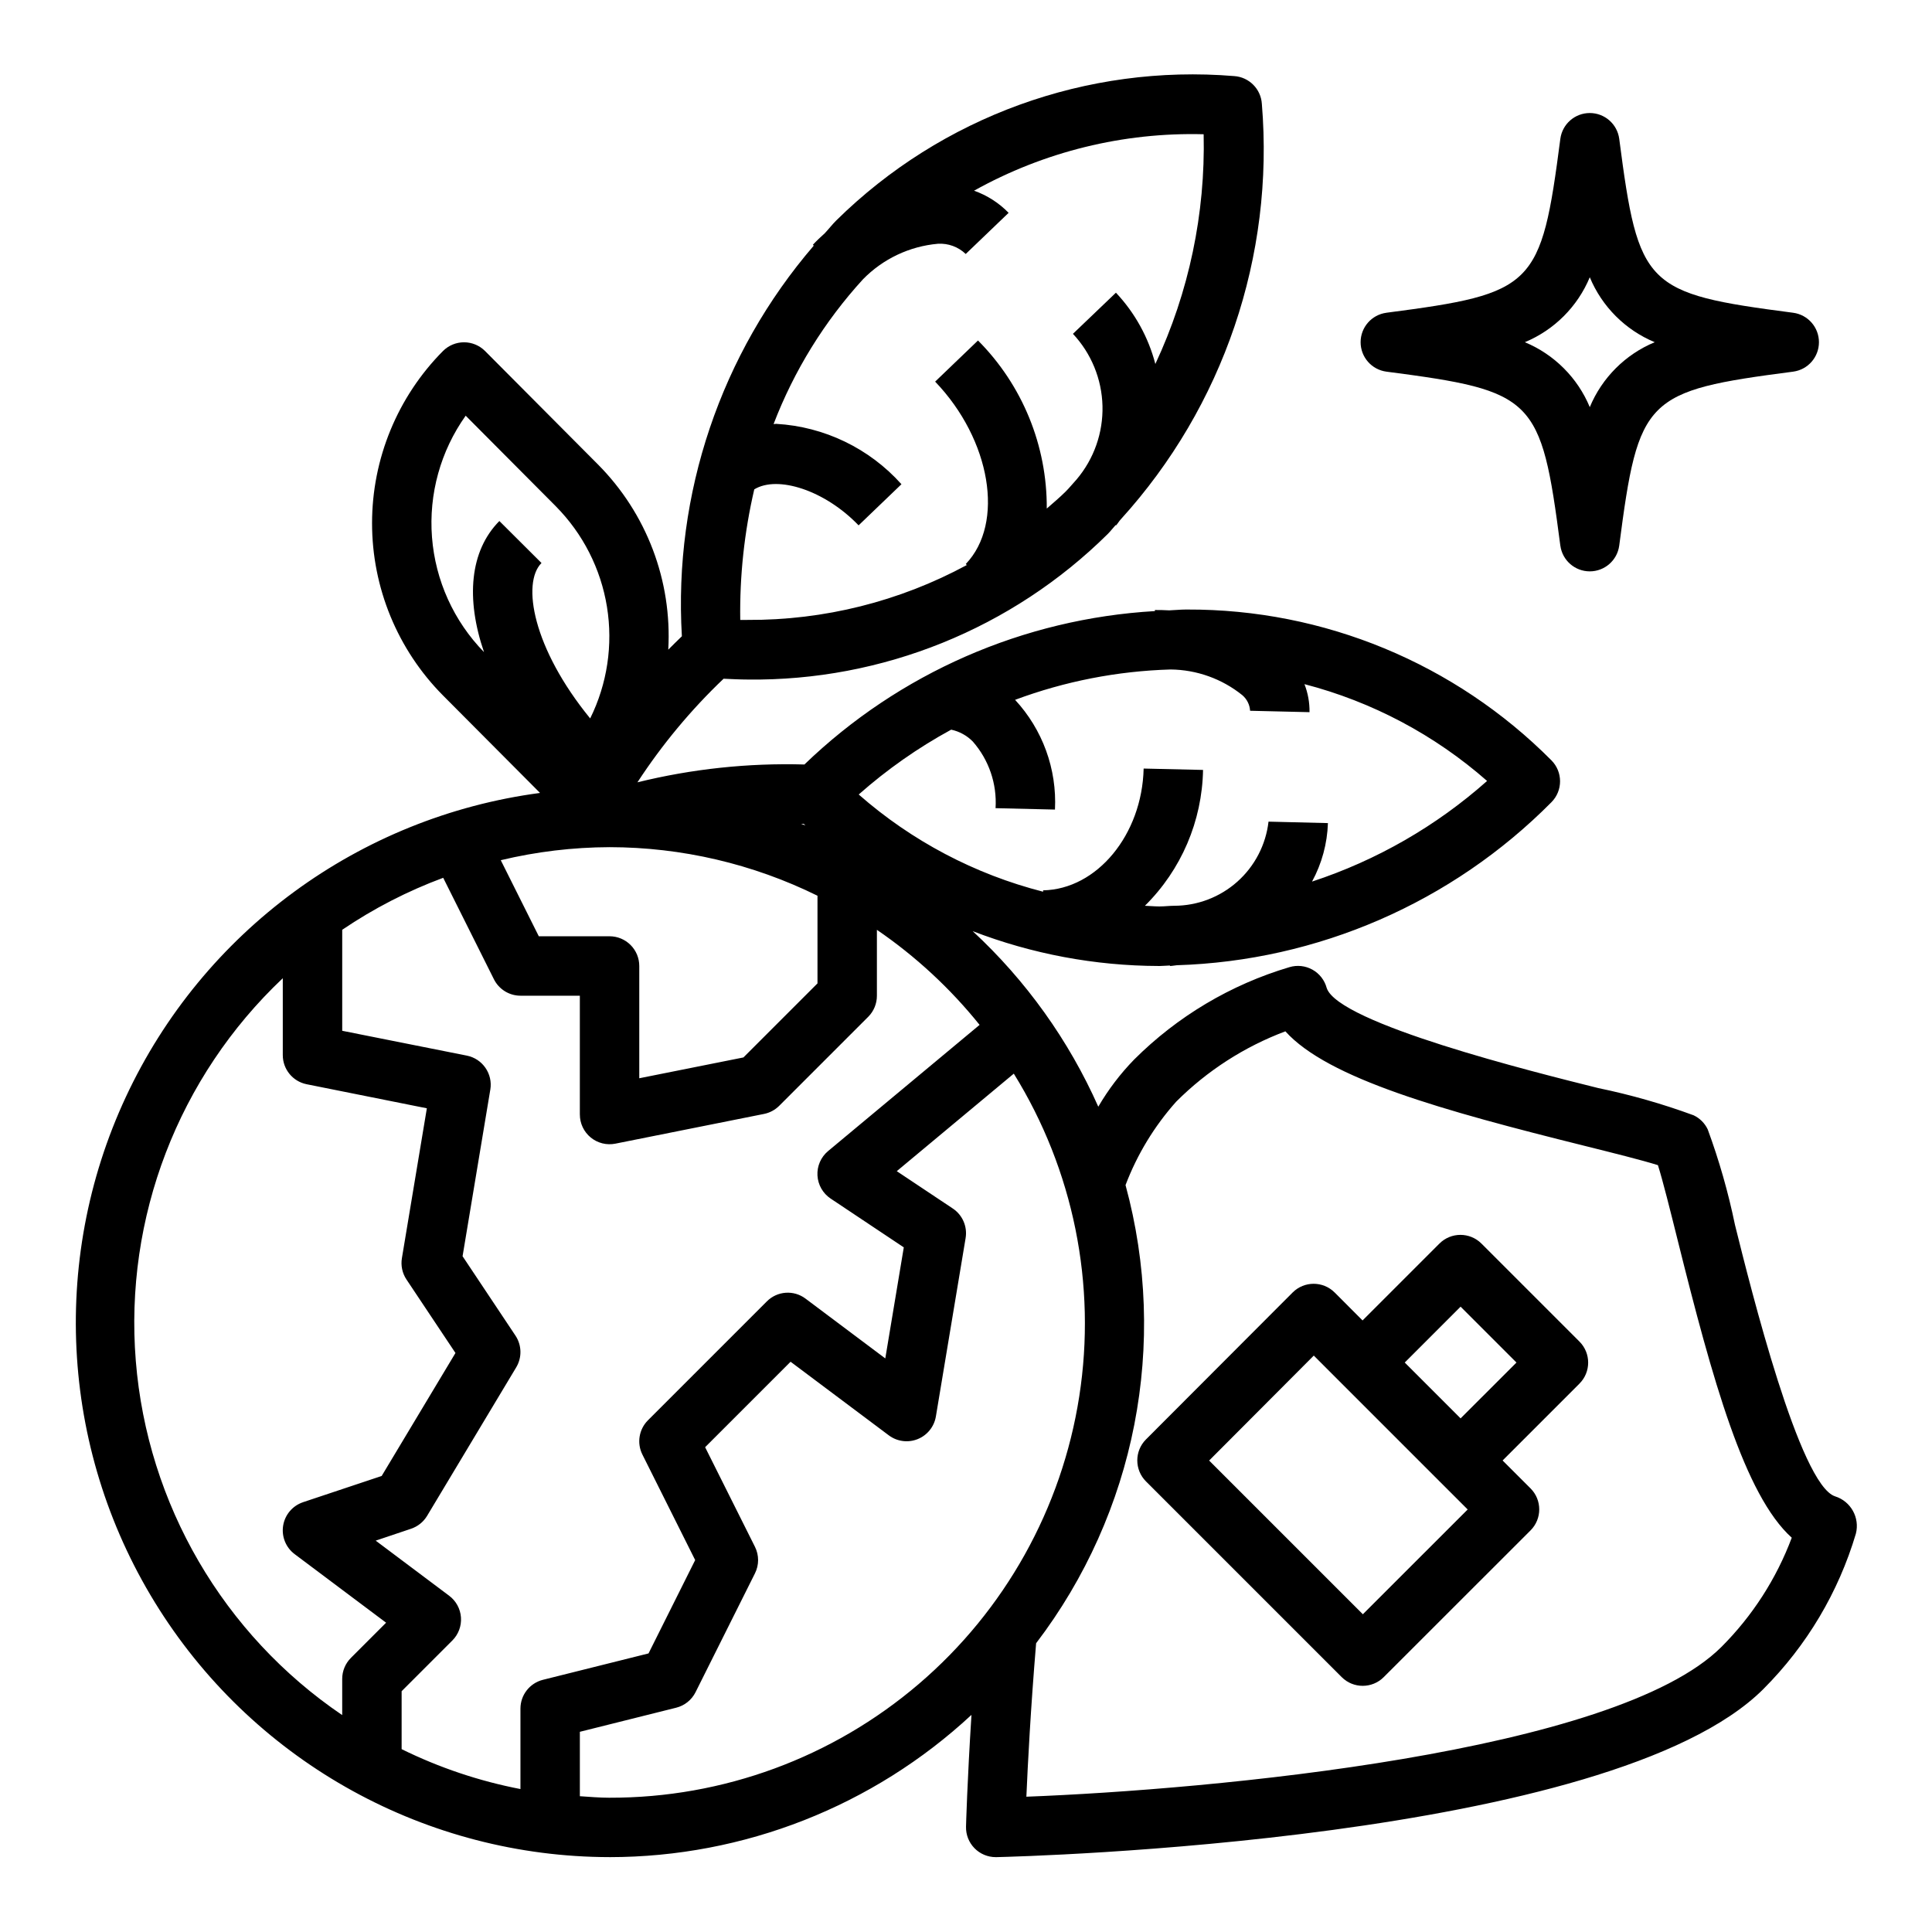
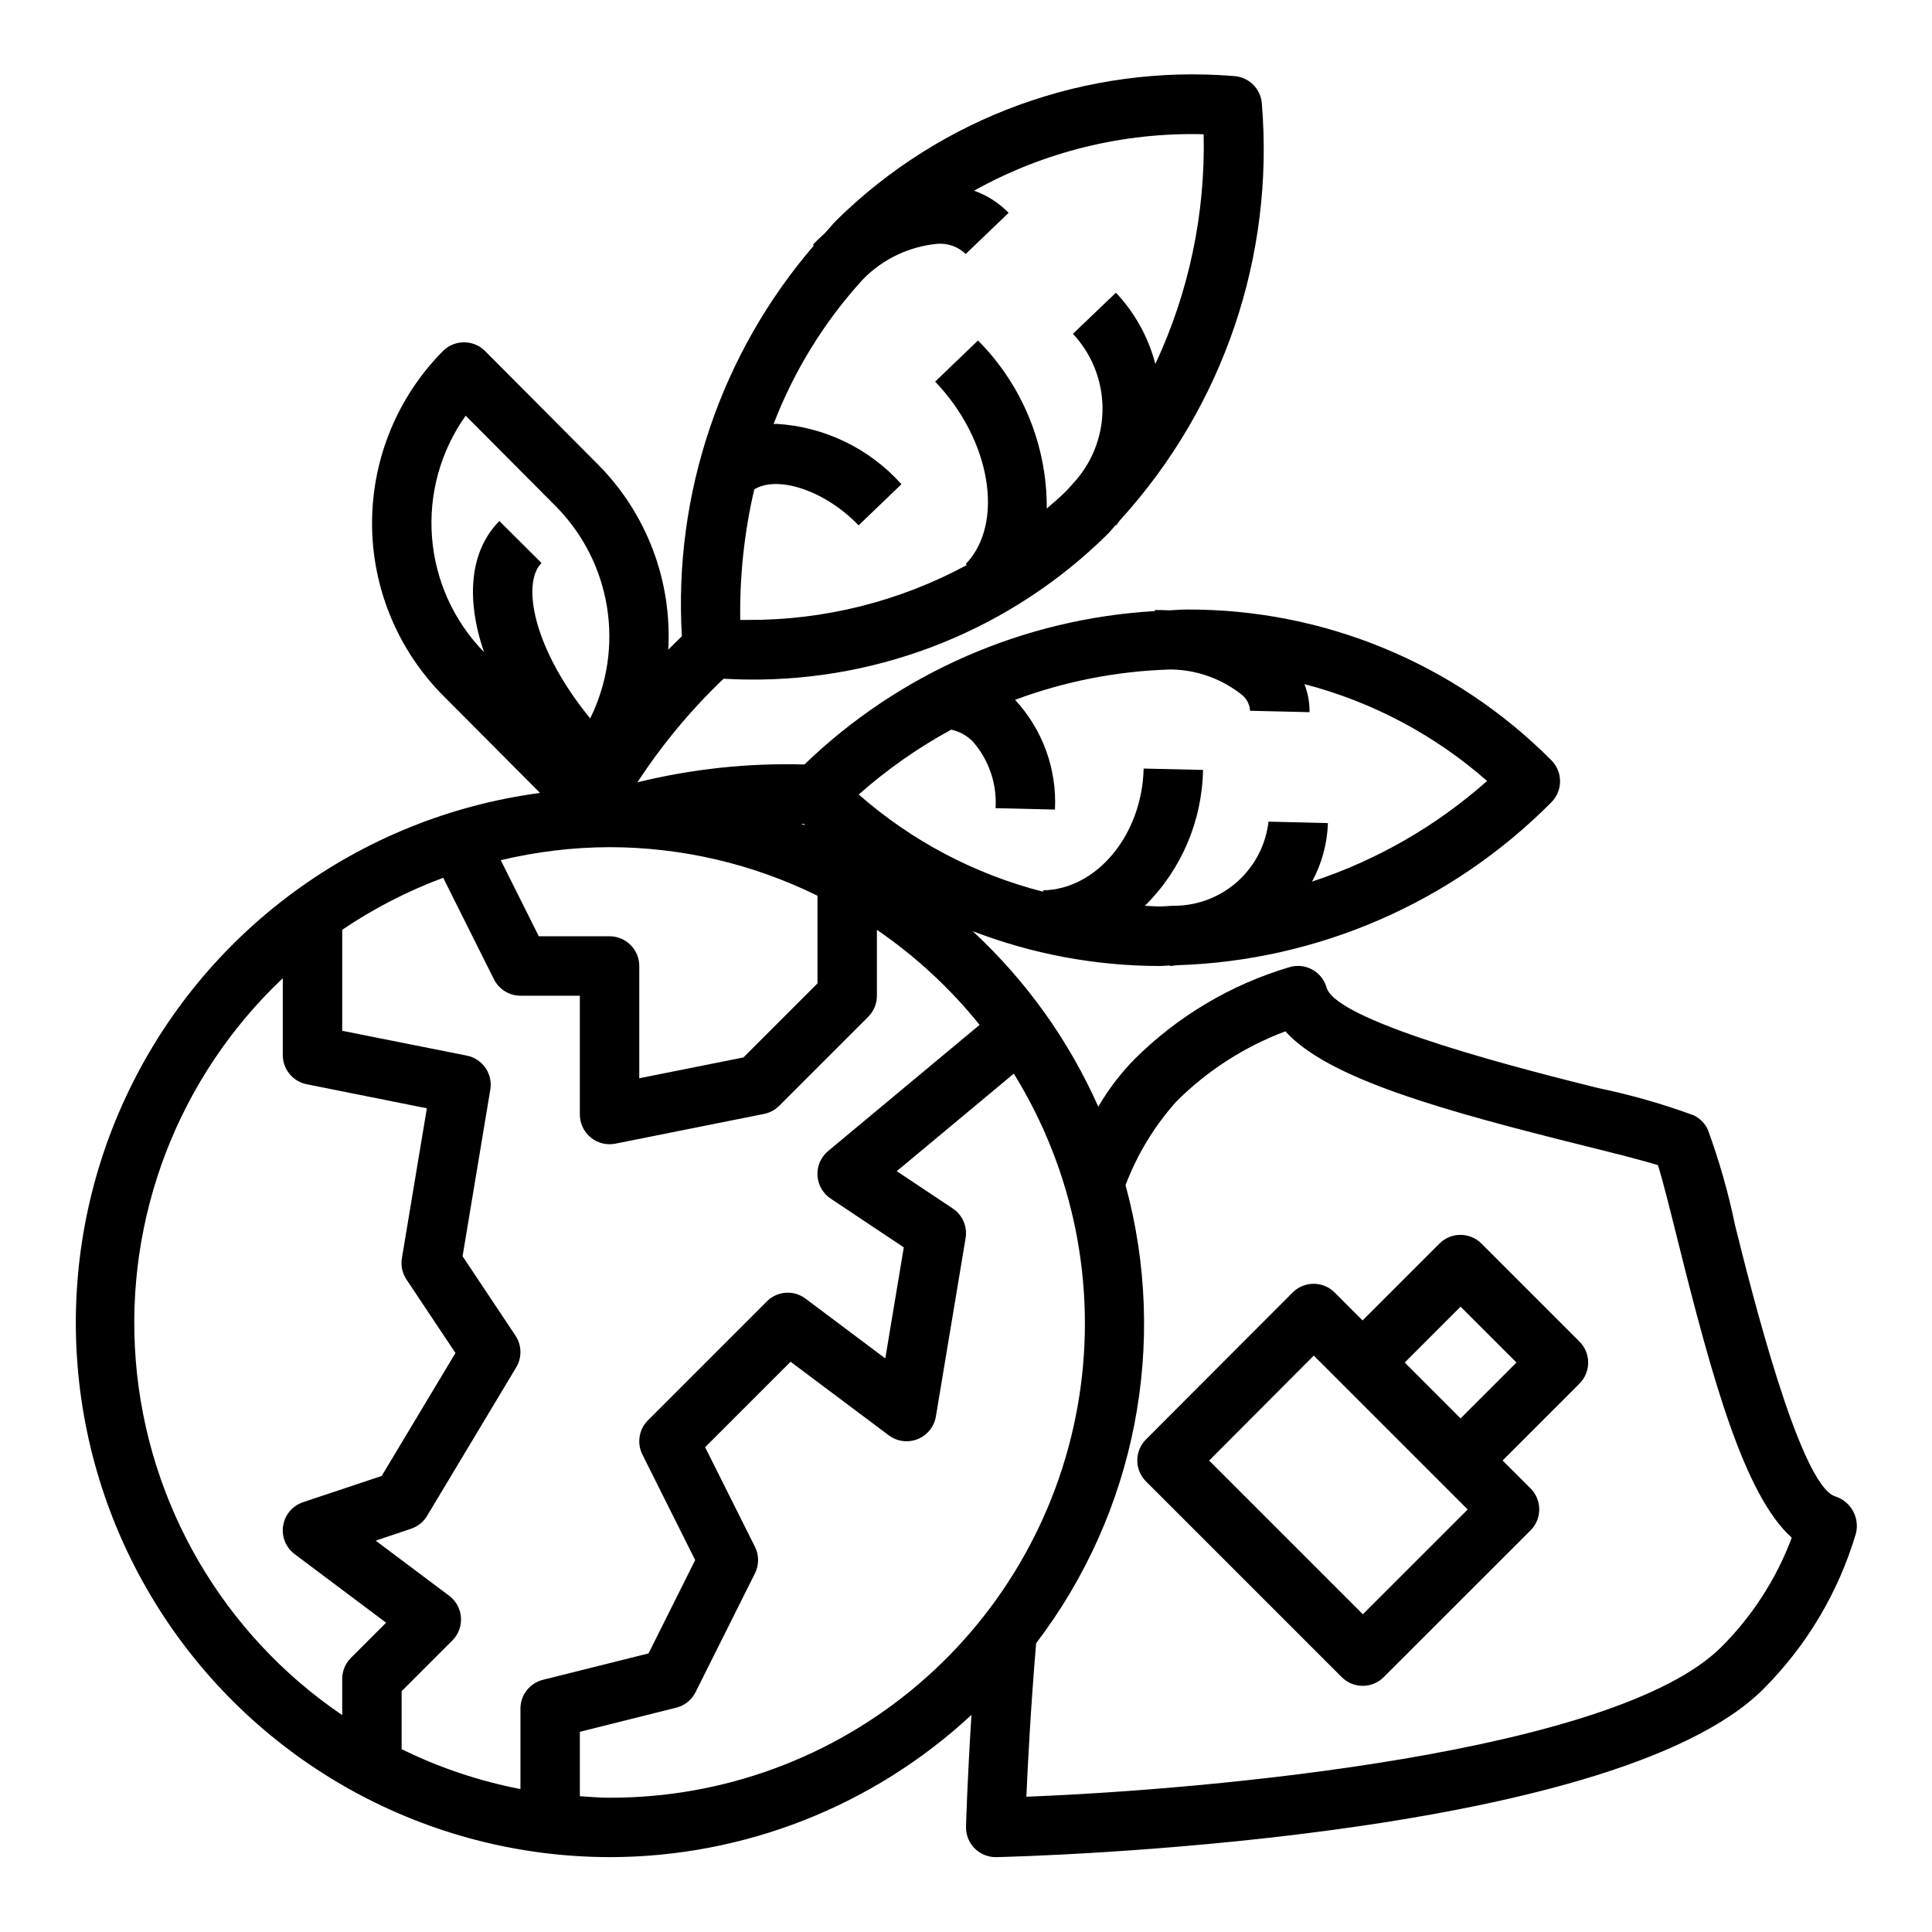
<svg xmlns="http://www.w3.org/2000/svg" fill="#000000" width="800px" height="800px" version="1.1" viewBox="144 144 512 512">
  <g>
    <path d="m305.54 636.16c35.582-0.02 69.84-13.484 95.91-37.699-1.125 17.68-1.445 29.465-1.445 29.629-0.055 2.121 0.75 4.176 2.234 5.695 1.48 1.52 3.516 2.375 5.637 2.375h0.172c6.637-0.156 162.88-4.156 203.3-44.578v-0.004c11.453-11.465 19.867-25.609 24.48-41.145 1.078-4.238-1.34-8.578-5.512-9.887-9.383-3.055-22.293-54.922-26.535-71.965v-0.004c-1.773-8.594-4.188-17.047-7.219-25.285-0.777-1.629-2.09-2.945-3.723-3.723-8.238-3.031-16.691-5.441-25.285-7.219-17.043-4.242-68.91-17.152-71.965-26.527-0.551-2.062-1.914-3.812-3.777-4.852-1.863-1.039-4.07-1.277-6.109-0.66-15.539 4.617-29.68 13.031-41.148 24.484-3.66 3.762-6.852 7.957-9.496 12.492-7.824-17.605-19.152-33.434-33.289-46.523 15.723 6.055 32.418 9.184 49.262 9.234h0.395c0.883 0 1.746-0.117 2.621-0.133v0.133c0.613 0 1.18-0.156 1.785-0.195l0.004-0.004c37.406-1.152 72.949-16.613 99.297-43.191 3.062-3.074 3.062-8.043 0-11.117-25.527-25.688-60.281-40.078-96.496-39.957h-0.379c-1.473 0-2.93 0.172-4.402 0.219-1.25-0.055-2.512-0.117-3.793-0.094v0.285h0.004c-34.828 2.016-67.781 16.441-92.891 40.656-14.895-0.426-29.781 1.164-44.25 4.723 6.523-10 14.184-19.215 22.828-27.449 2.133 0.086 4.281 0.211 6.398 0.211l0.004 0.004c35.68 0.418 70.043-13.477 95.406-38.574 0.738-0.738 1.363-1.574 2.086-2.363l0.102 0.094c0.488-0.512 0.789-1.109 1.281-1.637h0.004c27.176-29.918 40.711-69.781 37.367-110.07-0.238-3.953-3.383-7.113-7.336-7.375-39.035-3.215-77.531 10.75-105.43 38.242-1.094 1.086-2.016 2.297-3.07 3.418-1.086 0.977-2.156 1.977-3.148 3.047l0.234 0.227h0.004c-24.652 28.66-37.188 65.781-34.953 103.52-1.211 1.18-2.441 2.363-3.606 3.551 1.035-18.262-5.738-36.105-18.633-49.082l-29.914-30.055c-1.477-1.484-3.488-2.32-5.582-2.32s-4.102 0.836-5.582 2.32c-12.035 12.137-18.789 28.539-18.789 45.629 0 17.094 6.754 33.496 18.789 45.633l25.727 25.844c-47.941 6.356-89.324 36.73-109.76 80.562-20.43 43.836-17.082 95.062 8.879 135.86 25.961 40.801 70.949 65.535 119.31 65.598zm-42.508-69.273-19.469-14.602 9.359-3.148v-0.004c1.781-0.59 3.289-1.801 4.258-3.406l23.617-39.359c1.57-2.613 1.492-5.891-0.199-8.426l-14.012-21.027 7.352-44.16h0.004c0.691-4.188-2.059-8.172-6.219-9.004l-33.031-6.582v-26.766c8.336-5.648 17.32-10.273 26.762-13.777l13.438 26.883c1.332 2.668 4.051 4.356 7.031 4.363h15.742v31.488h0.004c-0.004 2.363 1.059 4.602 2.891 6.098 1.832 1.496 4.238 2.09 6.555 1.617l39.359-7.871c1.523-0.305 2.922-1.055 4.023-2.152l23.617-23.617v0.004c1.465-1.484 2.281-3.484 2.273-5.566v-17.461c10.258 7.016 19.426 15.504 27.215 25.191l-40.148 33.441c-1.906 1.59-2.953 3.984-2.82 6.465 0.137 2.481 1.43 4.75 3.496 6.129l19.383 12.926-4.902 29.434-21.117-15.832c-3.125-2.371-7.527-2.059-10.289 0.734l-31.488 31.488c-2.394 2.394-2.992 6.051-1.477 9.082l13.988 27.969-12.359 24.734-27.977 6.992c-3.508 0.875-5.969 4.023-5.969 7.637v21.316c-10.918-2.106-21.508-5.664-31.488-10.574v-15.355l13.438-13.438c1.613-1.613 2.449-3.848 2.285-6.125-0.16-2.277-1.301-4.371-3.129-5.738zm42.508-198.38c19.109 0.016 37.961 4.422 55.102 12.871v23.23l-19.625 19.625-27.605 5.516v-29.754c0-2.09-0.828-4.09-2.305-5.566-1.477-1.477-3.481-2.309-5.566-2.309h-18.754l-10.078-20.16h0.004c9.441-2.262 19.117-3.422 28.828-3.453zm0 251.91c-2.66 0-5.258-0.234-7.871-0.402v-17.07l25.52-6.383c2.234-0.555 4.109-2.059 5.141-4.117l15.742-31.488c1.109-2.215 1.109-4.82 0-7.035l-13.207-26.398 22.648-22.648 26.023 19.5c2.199 1.648 5.098 2.031 7.648 1.008 2.551-1.023 4.387-3.301 4.836-6.012l7.871-47.23v-0.004c0.523-3.062-0.805-6.148-3.391-7.871l-14.848-9.895 31.016-25.844c15.816 25.527 21.969 55.875 17.344 85.547-4.621 29.672-19.715 56.711-42.547 76.215-22.836 19.508-51.895 30.191-81.926 30.125zm150.17-184.47c8.203-8.203 18.07-14.559 28.93-18.633 11.289 12.523 41.621 20.965 79.145 30.309 7.543 1.883 15.289 3.809 19.586 5.156 1.348 4.297 3.273 12.043 5.156 19.586 9.344 37.527 17.781 67.855 30.309 79.145-4.07 10.863-10.422 20.727-18.625 28.93-28.117 28.117-135.46 37.832-184.21 39.707 0.371-8.621 1.133-23.285 2.582-40.676h0.004c26.363-34.574 35.125-79.457 23.691-121.41 3.086-8.129 7.641-15.625 13.43-22.113zm-99.398-73.617h0.691l0.449 0.418c-0.375-0.145-0.746-0.27-1.141-0.418zm39.785-24.953v-0.004c2.172 0.465 4.16 1.562 5.715 3.148 4.258 4.859 6.422 11.203 6.023 17.652l15.742 0.371v-0.004c0.539-10.719-3.273-21.203-10.57-29.078 13.199-4.918 27.121-7.633 41.203-8.043 6.918 0.066 13.617 2.461 19.008 6.801 1.227 1.039 1.977 2.535 2.07 4.141l15.742 0.371 0.004-0.004c0.039-2.535-0.418-5.059-1.34-7.422 17.918 4.652 34.492 13.438 48.398 25.656-13.477 11.965-29.266 21.043-46.391 26.668 2.594-4.766 4.035-10.074 4.211-15.5l-15.742-0.387v0.004c-0.711 6.129-3.644 11.781-8.246 15.891-4.606 4.109-10.555 6.387-16.727 6.402-1.266 0-2.512 0.172-3.777 0.172h-0.348c-1.227 0-2.441-0.133-3.66-0.172 9.637-9.531 15.164-22.449 15.406-36l-15.742-0.363c-0.41 17.523-12.367 32-26.641 32.273v0.367c-18.09-4.621-34.836-13.449-48.867-25.766 7.496-6.629 15.711-12.391 24.496-17.18zm66.883-157.8c0.484 21.008-3.894 41.848-12.801 60.883-1.84-7.074-5.434-13.574-10.445-18.895l-11.395 10.902c4.863 5.191 7.648 11.988 7.832 19.102 0.18 7.109-2.254 14.039-6.848 19.473-0.992 1.07-1.883 2.203-2.922 3.234-1.574 1.574-3.32 3.016-5 4.504h0.004c0.102-16.684-6.457-32.719-18.223-44.547l-11.359 10.902c14.762 15.391 18.477 37.527 8.117 48.336l0.285 0.27-0.004-0.004c-17.855 9.66-37.855 14.664-58.16 14.547h-1.891 0.004c-0.172-11.641 1.074-23.258 3.715-34.598 6.203-3.793 18.758 0.27 27.648 9.539l11.359-10.902c-8.512-9.508-20.441-15.262-33.184-16-0.242 0-0.465 0.055-0.707 0.062 5.43-14.164 13.469-27.184 23.703-38.379 5.281-5.402 12.32-8.738 19.844-9.406 2.731-0.168 5.402 0.816 7.375 2.707l11.367-10.902c-2.559-2.633-5.695-4.644-9.16-5.871 18.57-10.355 39.586-15.52 60.844-14.957zm-195.57 74.586 23.883 24v0.004c7.188 7.254 11.926 16.57 13.559 26.652 1.633 10.078 0.078 20.418-4.449 29.57-15.215-18.617-18.191-35.887-12.902-41.188l-11.164-11.125c-7.871 7.941-8.91 20.633-4.07 34.738v0.004c-8.02-8.223-12.898-18.996-13.785-30.449-0.887-11.449 2.273-22.848 8.93-32.207zm-48.469 149.07v20.379c0 3.742 2.633 6.969 6.297 7.715l31.883 6.383-6.613 39.715v0.004c-0.328 1.969 0.105 3.992 1.215 5.656l12.98 19.469-19.555 32.59-20.852 6.957v0.004c-2.773 0.934-4.797 3.324-5.262 6.215-0.461 2.887 0.715 5.793 3.055 7.543l24.23 18.168-9.328 9.328v0.004c-1.477 1.473-2.305 3.477-2.305 5.562v9.59c-31.52-21.379-51.637-55.902-54.699-93.867-3.059-37.961 11.27-75.262 38.953-101.41z" />
    <path d="m447.7 536.59 51.867 51.867c3.074 3.074 8.059 3.074 11.133 0l38.91-38.887c3.074-3.074 3.074-8.055 0-11.129l-7.406-7.398 20.371-20.371v-0.004c3.074-3.074 3.074-8.059 0-11.133l-25.977-25.977c-3.074-3.074-8.059-3.074-11.133 0l-20.371 20.371-7.398-7.406c-3.074-3.074-8.059-3.074-11.133 0l-38.863 38.934c-3.074 3.074-3.074 8.059 0 11.133zm83.371-46.312 14.809 14.809-14.809 14.801-14.801-14.801zm-38.902 12.965 7.398 7.406 25.977 25.977 7.406 7.398-27.781 27.773-40.738-40.738z" />
-     <path d="m573.11 180.77c-0.527-3.902-3.863-6.816-7.801-6.816-3.941 0-7.273 2.914-7.801 6.816-5.117 39.281-6.832 40.996-46.113 46.113l-0.004 0.004c-3.902 0.527-6.816 3.859-6.816 7.801 0 3.938 2.914 7.273 6.816 7.801 39.281 5.117 40.996 6.832 46.113 46.113h0.004c0.527 3.906 3.859 6.816 7.801 6.816 3.938 0 7.273-2.91 7.801-6.816 5.117-39.281 6.832-40.996 46.113-46.113 3.906-0.527 6.816-3.863 6.816-7.801 0-3.941-2.91-7.273-6.816-7.801-39.281-5.117-40.996-6.836-46.113-46.117zm-7.801 71.125c-3.238-7.785-9.426-13.973-17.211-17.207 7.785-3.238 13.973-9.426 17.211-17.211 3.234 7.785 9.422 13.973 17.207 17.211-7.785 3.234-13.973 9.422-17.207 17.207z" />
  </g>
</svg>